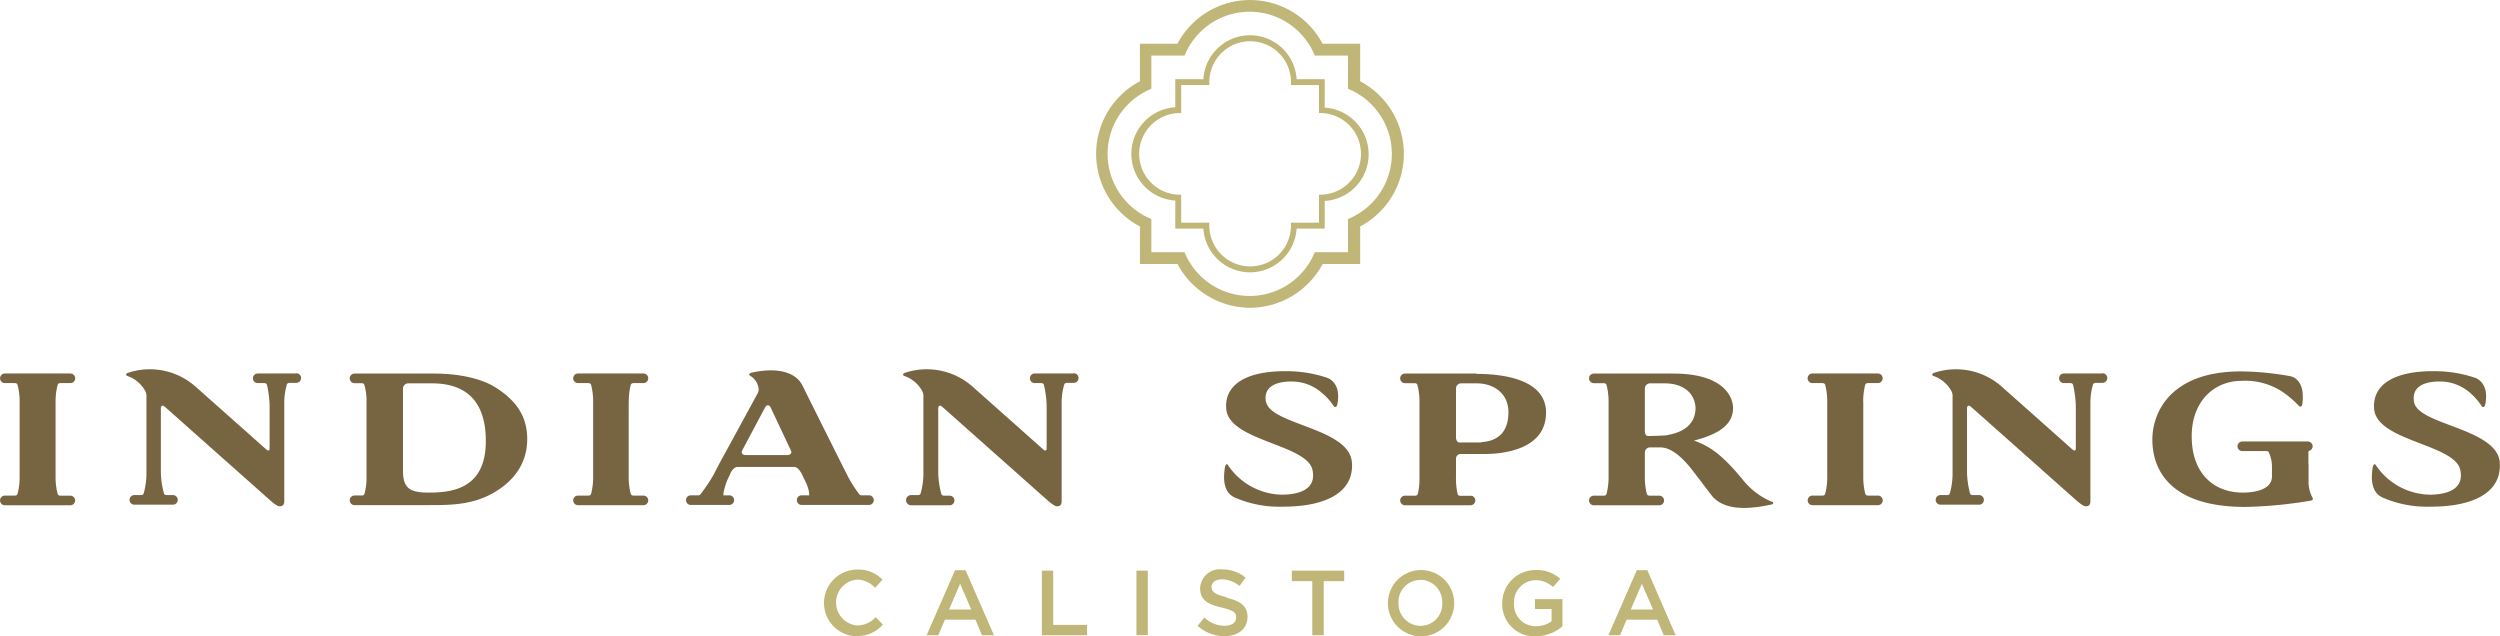
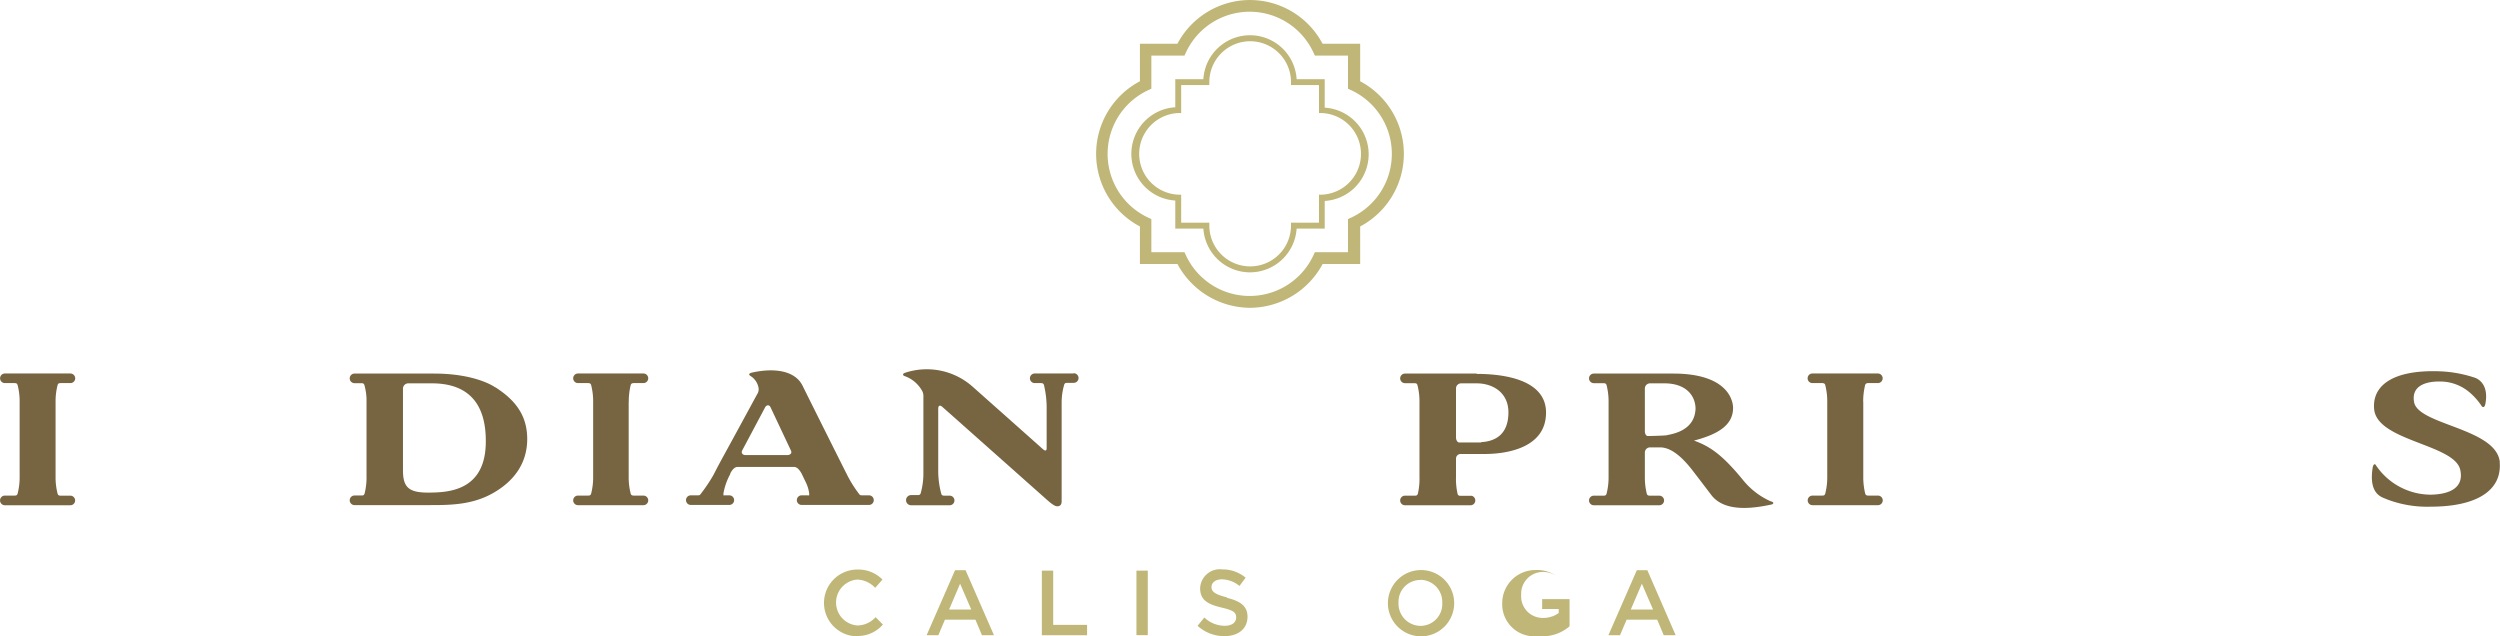
<svg xmlns="http://www.w3.org/2000/svg" id="Layer_1" data-name="Layer 1" width="301.82" height="76.82" viewBox="0 0 301.82 76.82">
  <defs>
    <style>
      .cls-1 {
        fill: #bfb678;
      }

      .cls-2 {
        fill: #776441;
      }
    </style>
  </defs>
  <title>logo-color</title>
  <g>
    <path class="cls-1" d="M103.48,76.82a4,4,0,0,1,.06-8.06,4.09,4.09,0,0,1,3,1.21l-.88,1a3.1,3.1,0,0,0-2.18-1,2.78,2.78,0,0,0,0,5.54,3,3,0,0,0,2.23-1l.88.89a4,4,0,0,1-3.16,1.38" />
    <path class="cls-1" d="M120,76.69h-1.45l-.79-1.88h-3.68l-.8,1.88h-1.41l3.43-7.85h1.27L120,76.69m-4.09-6.22-1.33,3.12h2.68Z" />
    <polyline class="cls-1" points="125.78 68.89 127.15 68.89 127.15 75.44 131.24 75.44 131.24 76.69 125.78 76.69 125.78 68.89" />
    <rect class="cls-1" x="137.2" y="68.89" width="1.37" height="7.79" />
    <path class="cls-1" d="M148.11,72.17c1.64.4,2.5,1,2.5,2.29,0,1.47-1.15,2.34-2.78,2.34a4.77,4.77,0,0,1-3.25-1.25l.82-1a3.57,3.57,0,0,0,2.46,1c.85,0,1.38-.39,1.38-1s-.31-.86-1.76-1.2c-1.66-.4-2.59-.89-2.59-2.34a2.38,2.38,0,0,1,2.66-2.27,4.36,4.36,0,0,1,2.83,1l-.74,1a3.48,3.48,0,0,0-2.11-.8c-.8,0-1.27.41-1.27.93s.35.88,1.85,1.24" />
-     <polyline class="cls-1" points="159.81 76.69 158.43 76.69 158.43 70.16 155.96 70.16 155.96 68.89 162.28 68.89 162.28 70.16 159.81 70.16 159.81 76.69" />
    <path class="cls-1" d="M171.47,76.82a4,4,0,1,1,4.09-4,4,4,0,0,1-4.09,4m0-6.8a2.63,2.63,0,0,0-2.63,2.76,2.68,2.68,0,0,0,2.65,2.78,2.63,2.63,0,0,0,2.63-2.76A2.67,2.67,0,0,0,171.47,70Z" />
-     <path class="cls-1" d="M185.36,76.82a3.87,3.87,0,0,1-4-4,4,4,0,0,1,4-4,4.19,4.19,0,0,1,3,1.06l-.86,1a3.06,3.06,0,0,0-2.19-.83,2.63,2.63,0,0,0-2.52,2.76,2.6,2.6,0,0,0,2.65,2.79,3.16,3.16,0,0,0,1.88-.59V73.52h-2V72.33h3.31v3.28a5,5,0,0,1-3.25,1.21" />
+     <path class="cls-1" d="M185.36,76.82a3.87,3.87,0,0,1-4-4,4,4,0,0,1,4-4,4.19,4.19,0,0,1,3,1.06a3.06,3.06,0,0,0-2.19-.83,2.63,2.63,0,0,0-2.52,2.76,2.6,2.6,0,0,0,2.65,2.79,3.16,3.16,0,0,0,1.88-.59V73.52h-2V72.33h3.31v3.28a5,5,0,0,1-3.25,1.21" />
    <path class="cls-1" d="M202.3,76.69h-1.44l-.79-1.88h-3.69l-.8,1.88h-1.4l3.43-7.85h1.27l3.42,7.85m-4.08-6.22-1.34,3.12h2.69Z" />
    <path class="cls-1" d="M150.91,32.88a5.65,5.65,0,0,1-5.63-5.28h-3.39V24.21a5.64,5.64,0,0,1,0-11.26V9.56h3.39a5.64,5.64,0,0,1,11.26,0h3.39V13a5.64,5.64,0,0,1,0,11.26V27.6h-3.39a5.65,5.65,0,0,1-5.63,5.28m-8.31-6H146v.35a4.93,4.93,0,0,0,9.86,0v-.35h3.38V23.5h.36a4.93,4.93,0,0,0,0-9.85h-.36V10.27h-3.38V9.91a4.93,4.93,0,0,0-9.86,0v.36H142.6v3.38h-.36a4.93,4.93,0,0,0,0,9.85h.36Z" />
    <path class="cls-1" d="M150.91,37.16a10,10,0,0,1-8.76-5.29h-4.53V27.34a9.91,9.91,0,0,1,0-17.53V5.28h4.53a9.91,9.91,0,0,1,17.52,0h4.54V9.81a9.92,9.92,0,0,1,0,17.53v4.53h-4.53a10,10,0,0,1-8.76,5.29M139,30.45h4l.19.41a8.49,8.49,0,0,0,15.36,0l.19-.41h4v-4l.41-.19a8.48,8.48,0,0,0,0-15.36l-.41-.19v-4h-4l-.19-.41a8.48,8.48,0,0,0-15.36,0l-.19.41h-4v4l-.41.19a8.49,8.49,0,0,0,0,15.36l.41.19Z" />
    <path class="cls-2" d="M104.94,59.8h-.88s-.2,0-.27-.07a14.63,14.63,0,0,1-1.57-2.5c-.67-1.32-4.81-9.6-5.34-10.69-1-1.95-3.73-2.1-6.12-1.55-.36.08-.39.25-.17.39a2.12,2.12,0,0,1,1,1.53,1.1,1.1,0,0,1-.19.7c-4.94,9.11-4.15,7.56-5.26,9.72a20,20,0,0,1-1.62,2.4c-.07.08-.27.07-.27.07H83.4a.58.58,0,1,0,0,1.16h4.65a.58.58,0,1,0,0-1.16h-.58a.2.2,0,0,1-.13,0s0-.11,0-.15a.31.31,0,0,1,0-.09,7.57,7.57,0,0,1,.83-2.34l0-.08c.28-.5.55-.77.9-.77h6.76c.35,0,.6.22.93.77l.53,1.1a4.23,4.23,0,0,1,.4,1.32h0a.31.31,0,0,1,0,.09s0,.1,0,.15a.2.2,0,0,1-.13,0h-.78a.58.58,0,1,0,0,1.16h8.13a.58.58,0,1,0,0-1.16m-9.89-4.86H90c-.35,0-.56-.26-.39-.57l2.76-5.19c.16-.3.5-.36.66,0l2.47,5.24C95.64,54.71,95.4,54.94,95.05,54.94Z" />
-     <path class="cls-2" d="M152.84,48.56c-.38-2,1.44-2.54,3.2-2.5a5.49,5.49,0,0,1,3.33,1.19A7.38,7.38,0,0,1,161,49c.17.26.37.16.45-.17.56-2.76-1.28-3.24-1.28-3.24a15.28,15.28,0,0,0-4.12-.76c-5.78-.23-8.3,1.74-8,4.61.43,3.83,9.71,4.19,10.4,7.28.58,2.64-2.18,3-3.68,3a8,8,0,0,1-6.51-3.55c-.17-.3-.34,0-.38.28-.54,3.4,1.28,3.6,1.71,3.83a13.58,13.58,0,0,0,5.29.89c5.53,0,8.64-1.94,8.33-5.4-.39-4.12-9.82-4.48-10.35-7.25" />
    <path class="cls-2" d="M213.81,60.54a9,9,0,0,1-3.3-2.49c-2.51-3.08-4-4.14-6-4.86,2.88-.75,4.72-1.85,4.72-3.94,0,0,.21-4.15-7.23-4.15h-9.58a.58.58,0,1,0,0,1.16h1.18a.47.47,0,0,1,.26.07.36.36,0,0,1,.11.22,7.84,7.84,0,0,1,.23,2v9a7.84,7.84,0,0,1-.23,2,.36.36,0,0,1-.11.22c-.07.08-.26.07-.26.07h-1.18a.58.58,0,1,0,0,1.16h7.9a.58.58,0,1,0,0-1.16h-1.14a.43.43,0,0,1-.27-.07.42.42,0,0,1-.11-.22,8.4,8.4,0,0,1-.22-2V54.64a.63.63,0,0,1,.63-.63h1.2c1.25,0,2.49,1,3.72,2.52.78,1,1.84,2.4,2.45,3.2,1.18,1.57,3.51,2,7.23,1.19.35-.06.37-.28.05-.38m-12.56-8c-.33.06-2.15.1-2.36.1s-.36-.26-.36-.6V46.9a.63.63,0,0,1,.63-.62h1.73c2.59,0,3.76,1.46,3.76,3.1C204.65,50.12,204.44,52,201.25,52.53Z" />
    <path class="cls-2" d="M178.26,45.1h-8.64a.58.58,0,1,0,0,1.16h1.14s.2,0,.27.07a.42.42,0,0,1,.11.22,7.84,7.84,0,0,1,.23,2v9a8.2,8.2,0,0,1-.18,2,.42.42,0,0,1-.11.22c-.07.08-.27.07-.27.07h-1.19a.58.58,0,1,0,0,1.16h7.9a.58.58,0,0,0,.59-.58.59.59,0,0,0-.41-.56l-.18,0h-1.19s-.19,0-.26-.07a.36.36,0,0,1-.11-.22,8.2,8.2,0,0,1-.18-2h0v-2.2a.56.56,0,0,1,.62-.56h2.81c2.51,0,7.44-.64,7.44-5s-6.11-4.67-8.38-4.67m.55,8.28c-.42,0-2.46,0-2.66,0s-.38-.28-.38-.61V46.9a.62.62,0,0,1,.62-.62h1.86c2,0,3.85,1.13,3.85,3.51C182.1,52.45,180.54,53.28,178.81,53.38Z" />
    <path class="cls-2" d="M6.71,48.54h0a7.84,7.84,0,0,1,.23-2,.42.42,0,0,1,.11-.22c.07-.07.27-.07.27-.07H8.49a.58.58,0,0,0,.59-.58.59.59,0,0,0-.59-.58H.59a.58.58,0,1,0,0,1.16H1.76s.2,0,.27.07a.42.42,0,0,1,.11.22,7.84,7.84,0,0,1,.23,2v9a7.84,7.84,0,0,1-.23,2,.42.42,0,0,1-.11.22c-.07.08-.27.07-.27.07H.59A.58.58,0,1,0,.59,61h7.9a.58.58,0,1,0,0-1.16H7.32s-.2,0-.27-.07a.42.42,0,0,1-.11-.22,7.84,7.84,0,0,1-.23-2v-9" />
    <path class="cls-2" d="M75.91,48.54h0a8.4,8.4,0,0,1,.22-2,.42.42,0,0,1,.11-.22.52.52,0,0,1,.27-.07h1.17a.58.58,0,1,0,0-1.16h-7.9a.58.58,0,1,0,0,1.16H71s.2,0,.27.07a.36.36,0,0,1,.11.22,7.84,7.84,0,0,1,.23,2v9a7.84,7.84,0,0,1-.23,2,.36.36,0,0,1-.11.22c-.07.08-.27.07-.27.07H69.78a.58.58,0,1,0,0,1.16h7.9a.58.58,0,1,0,0-1.16H76.51s-.2,0-.27-.07a.42.42,0,0,1-.11-.22,7.84,7.84,0,0,1-.23-2v-9" />
    <path class="cls-2" d="M224.94,48.54h0a8.4,8.4,0,0,1,.22-2,.37.37,0,0,1,.12-.22.47.47,0,0,1,.26-.07h1.17a.58.58,0,1,0,0-1.16h-7.9a.58.58,0,0,0,0,1.16H220a.47.47,0,0,1,.26.07.36.36,0,0,1,.11.22,7.84,7.84,0,0,1,.23,2v9a7.84,7.84,0,0,1-.23,2,.36.36,0,0,1-.11.22c-.07.08-.26.07-.26.07h-1.18a.58.58,0,1,0,0,1.16h7.9a.58.58,0,1,0,0-1.16h-1.17a.43.43,0,0,1-.27-.07.42.42,0,0,1-.11-.22,8.4,8.4,0,0,1-.22-2v-9" />
-     <path class="cls-2" d="M35.77,45.09H31.12a.59.59,0,0,0-.59.58.58.58,0,0,0,.59.58h.75s.2,0,.27.07a.42.42,0,0,1,.11.22h0a12.38,12.38,0,0,1,.3,2.58v5c0,.35-.2.33-.45.1l-8.49-7.54A8.32,8.32,0,0,0,15.48,45c-.29.09-.34.28-.11.39a3.9,3.9,0,0,1,2.18,1.84,1.34,1.34,0,0,1,.13.67v9.33a8.76,8.76,0,0,1-.31,2.25.42.42,0,0,1-.11.22c-.07.08-.27.07-.27.07h-.77a.58.58,0,1,0,0,1.16h4.66a.58.58,0,0,0,0-1.16h-.74s-.19,0-.26-.07a.36.36,0,0,1-.11-.22A10.3,10.3,0,0,1,19.42,57V49.33c0-.35.19-.46.46-.24l12.61,11.2c.34.3.94.83,1.25.83h.07c.31,0,.51-.18.51-.61v-12a7.72,7.72,0,0,1,.29-2,.36.36,0,0,1,.11-.22c.07-.07.27-.07.27-.07h.78a.58.58,0,1,0,0-1.16" />
    <path class="cls-2" d="M129.58,45.09h-4.66a.58.58,0,1,0,0,1.16h.75s.2,0,.27.07a.42.42,0,0,1,.11.22h0a12,12,0,0,1,.31,2.58v5c0,.35-.21.33-.46.1l-8.48-7.54A8.34,8.34,0,0,0,109.28,45c-.29.09-.34.28-.11.39a3.9,3.9,0,0,1,2.18,1.84,1.34,1.34,0,0,1,.13.67v9.33a8.76,8.76,0,0,1-.31,2.25.36.36,0,0,1-.11.22c-.07.08-.27.07-.27.07H110A.58.58,0,1,0,110,61h4.65a.58.58,0,1,0,0-1.16H114s-.2,0-.27-.07a.42.42,0,0,1-.11-.22,10.88,10.88,0,0,1-.35-2.54V49.33c0-.35.19-.46.46-.24l12.61,11.2c.34.3.94.83,1.26.83h.06c.31,0,.51-.18.51-.61v-12a7.72,7.72,0,0,1,.29-2,.42.42,0,0,1,.11-.22c.07-.07.27-.07.27-.07h.79a.58.58,0,1,0,0-1.16" />
-     <path class="cls-2" d="M253.83,45.09h-4.66a.58.58,0,1,0,0,1.16h.75s.2,0,.27.07a.42.42,0,0,1,.11.22h0a12.76,12.76,0,0,1,.31,2.58v5c0,.35-.21.33-.46.1l-8.48-7.54A8.35,8.35,0,0,0,233.53,45c-.29.09-.34.28-.11.39a3.9,3.9,0,0,1,2.18,1.84,1.34,1.34,0,0,1,.13.67v9.33a8.76,8.76,0,0,1-.31,2.25.36.36,0,0,1-.11.22c-.07.08-.27.07-.27.07h-.77a.58.58,0,0,0,0,1.16h4.66a.58.58,0,1,0,0-1.16h-.73s-.2,0-.27-.07a.36.36,0,0,1-.11-.22,10.88,10.88,0,0,1-.35-2.54V49.33c0-.35.19-.46.46-.24l12.61,11.2c.34.3.94.83,1.26.83h.06c.31,0,.51-.18.51-.61v-12a7.72,7.72,0,0,1,.29-2,.42.42,0,0,1,.11-.22c.07-.07.27-.07.27-.07h.79a.58.58,0,0,0,0-1.16" />
-     <path class="cls-2" d="M278.69,56V54.56h0a.14.14,0,0,1,.1-.14h0a.57.57,0,0,0,.41-.54.59.59,0,0,0-.59-.58h-7.9a.58.58,0,1,0,0,1.16h2.87s.19,0,.26.06a.21.21,0,0,1,.06.08h0a4.1,4.1,0,0,1,.39,1.84v1.08c0,1.51-1.86,1.95-3.53,1.95-3.44,0-6.16-2.25-6.16-6.8,0-4.19,2.66-6.65,5.95-6.69a8.21,8.21,0,0,1,5,1.32,12,12,0,0,1,2,1.71c.18.17.37.08.41-.25.41-3.21-1.55-3.36-1.55-3.36a34.85,34.85,0,0,0-5.88-.56c-8.43,0-10.68,4.89-10.68,8.24,0,2.66,1.17,8.12,11.22,8.12a52.85,52.85,0,0,0,7.91-.76c.36-.08.25-.3.14-.48a4,4,0,0,1-.41-1.93V56" />
    <path class="cls-2" d="M301.8,55.81c-.39-4.12-9.82-4.48-10.35-7.25-.37-2,1.44-2.54,3.2-2.5A5.47,5.47,0,0,1,298,47.25,7.72,7.72,0,0,1,299.59,49c.17.26.37.16.45-.17.56-2.76-1.29-3.24-1.29-3.24a15.19,15.19,0,0,0-4.12-.76c-5.78-.23-8.29,1.74-8,4.61.42,3.83,9.71,4.19,10.39,7.28.58,2.64-2.18,3-3.67,3a8,8,0,0,1-6.51-3.55c-.17-.3-.35,0-.39.28-.54,3.4,1.29,3.6,1.71,3.83a13.58,13.58,0,0,0,5.29.89c5.53,0,8.64-1.94,8.33-5.4" />
    <path class="cls-2" d="M59.78,46.76s-2.23-1.66-7.39-1.66H42.8a.58.58,0,1,0,0,1.16h.83s.2,0,.27.07a.42.42,0,0,1,.11.22h0a7,7,0,0,1,.24,1.59v9.39a7.86,7.86,0,0,1-.22,2,.42.42,0,0,1-.11.22c-.07.08-.27.07-.27.07H42.8a.58.58,0,1,0,0,1.16h9c2.45,0,5.12,0,7.65-1.41S63.65,56,63.65,53s-1.6-4.81-3.87-6.26M51.65,59.47c-2.39,0-3-.72-3-2.72V46.9a.64.64,0,0,1,.64-.62h2.85c4.23,0,6.51,2.26,6.51,6.94C58.69,59.29,54.12,59.47,51.65,59.47Z" />
  </g>
</svg>